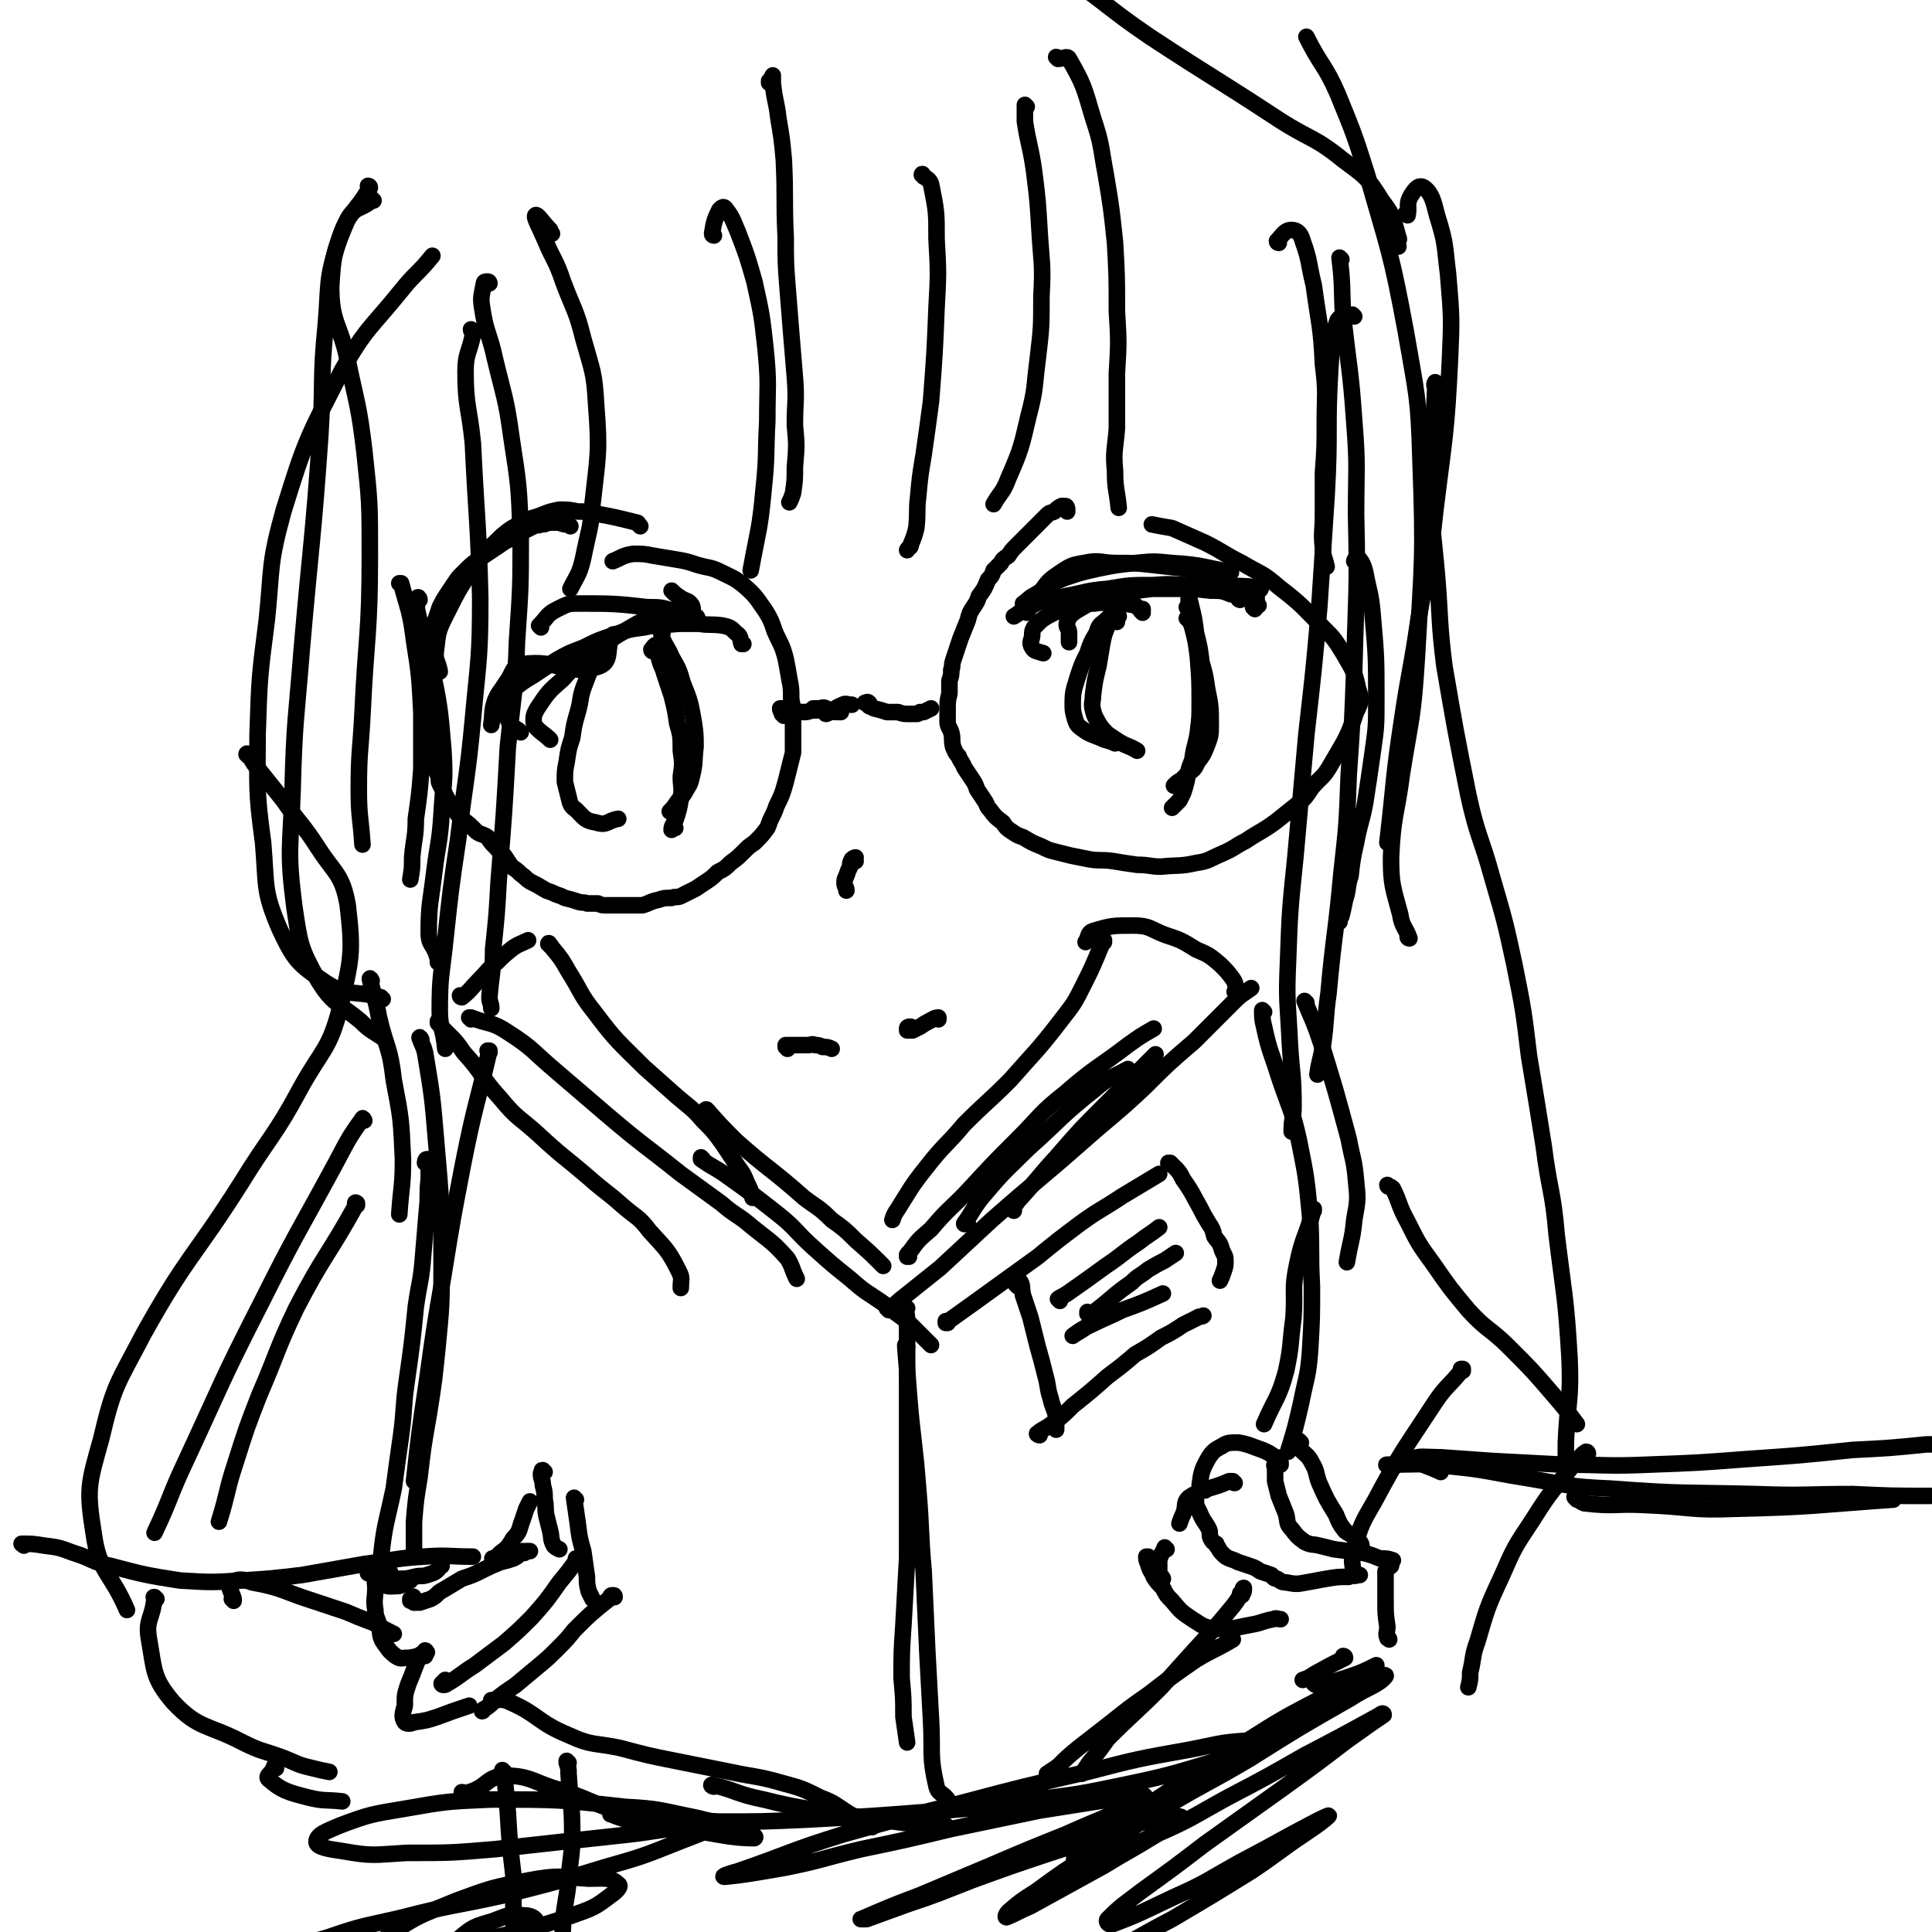
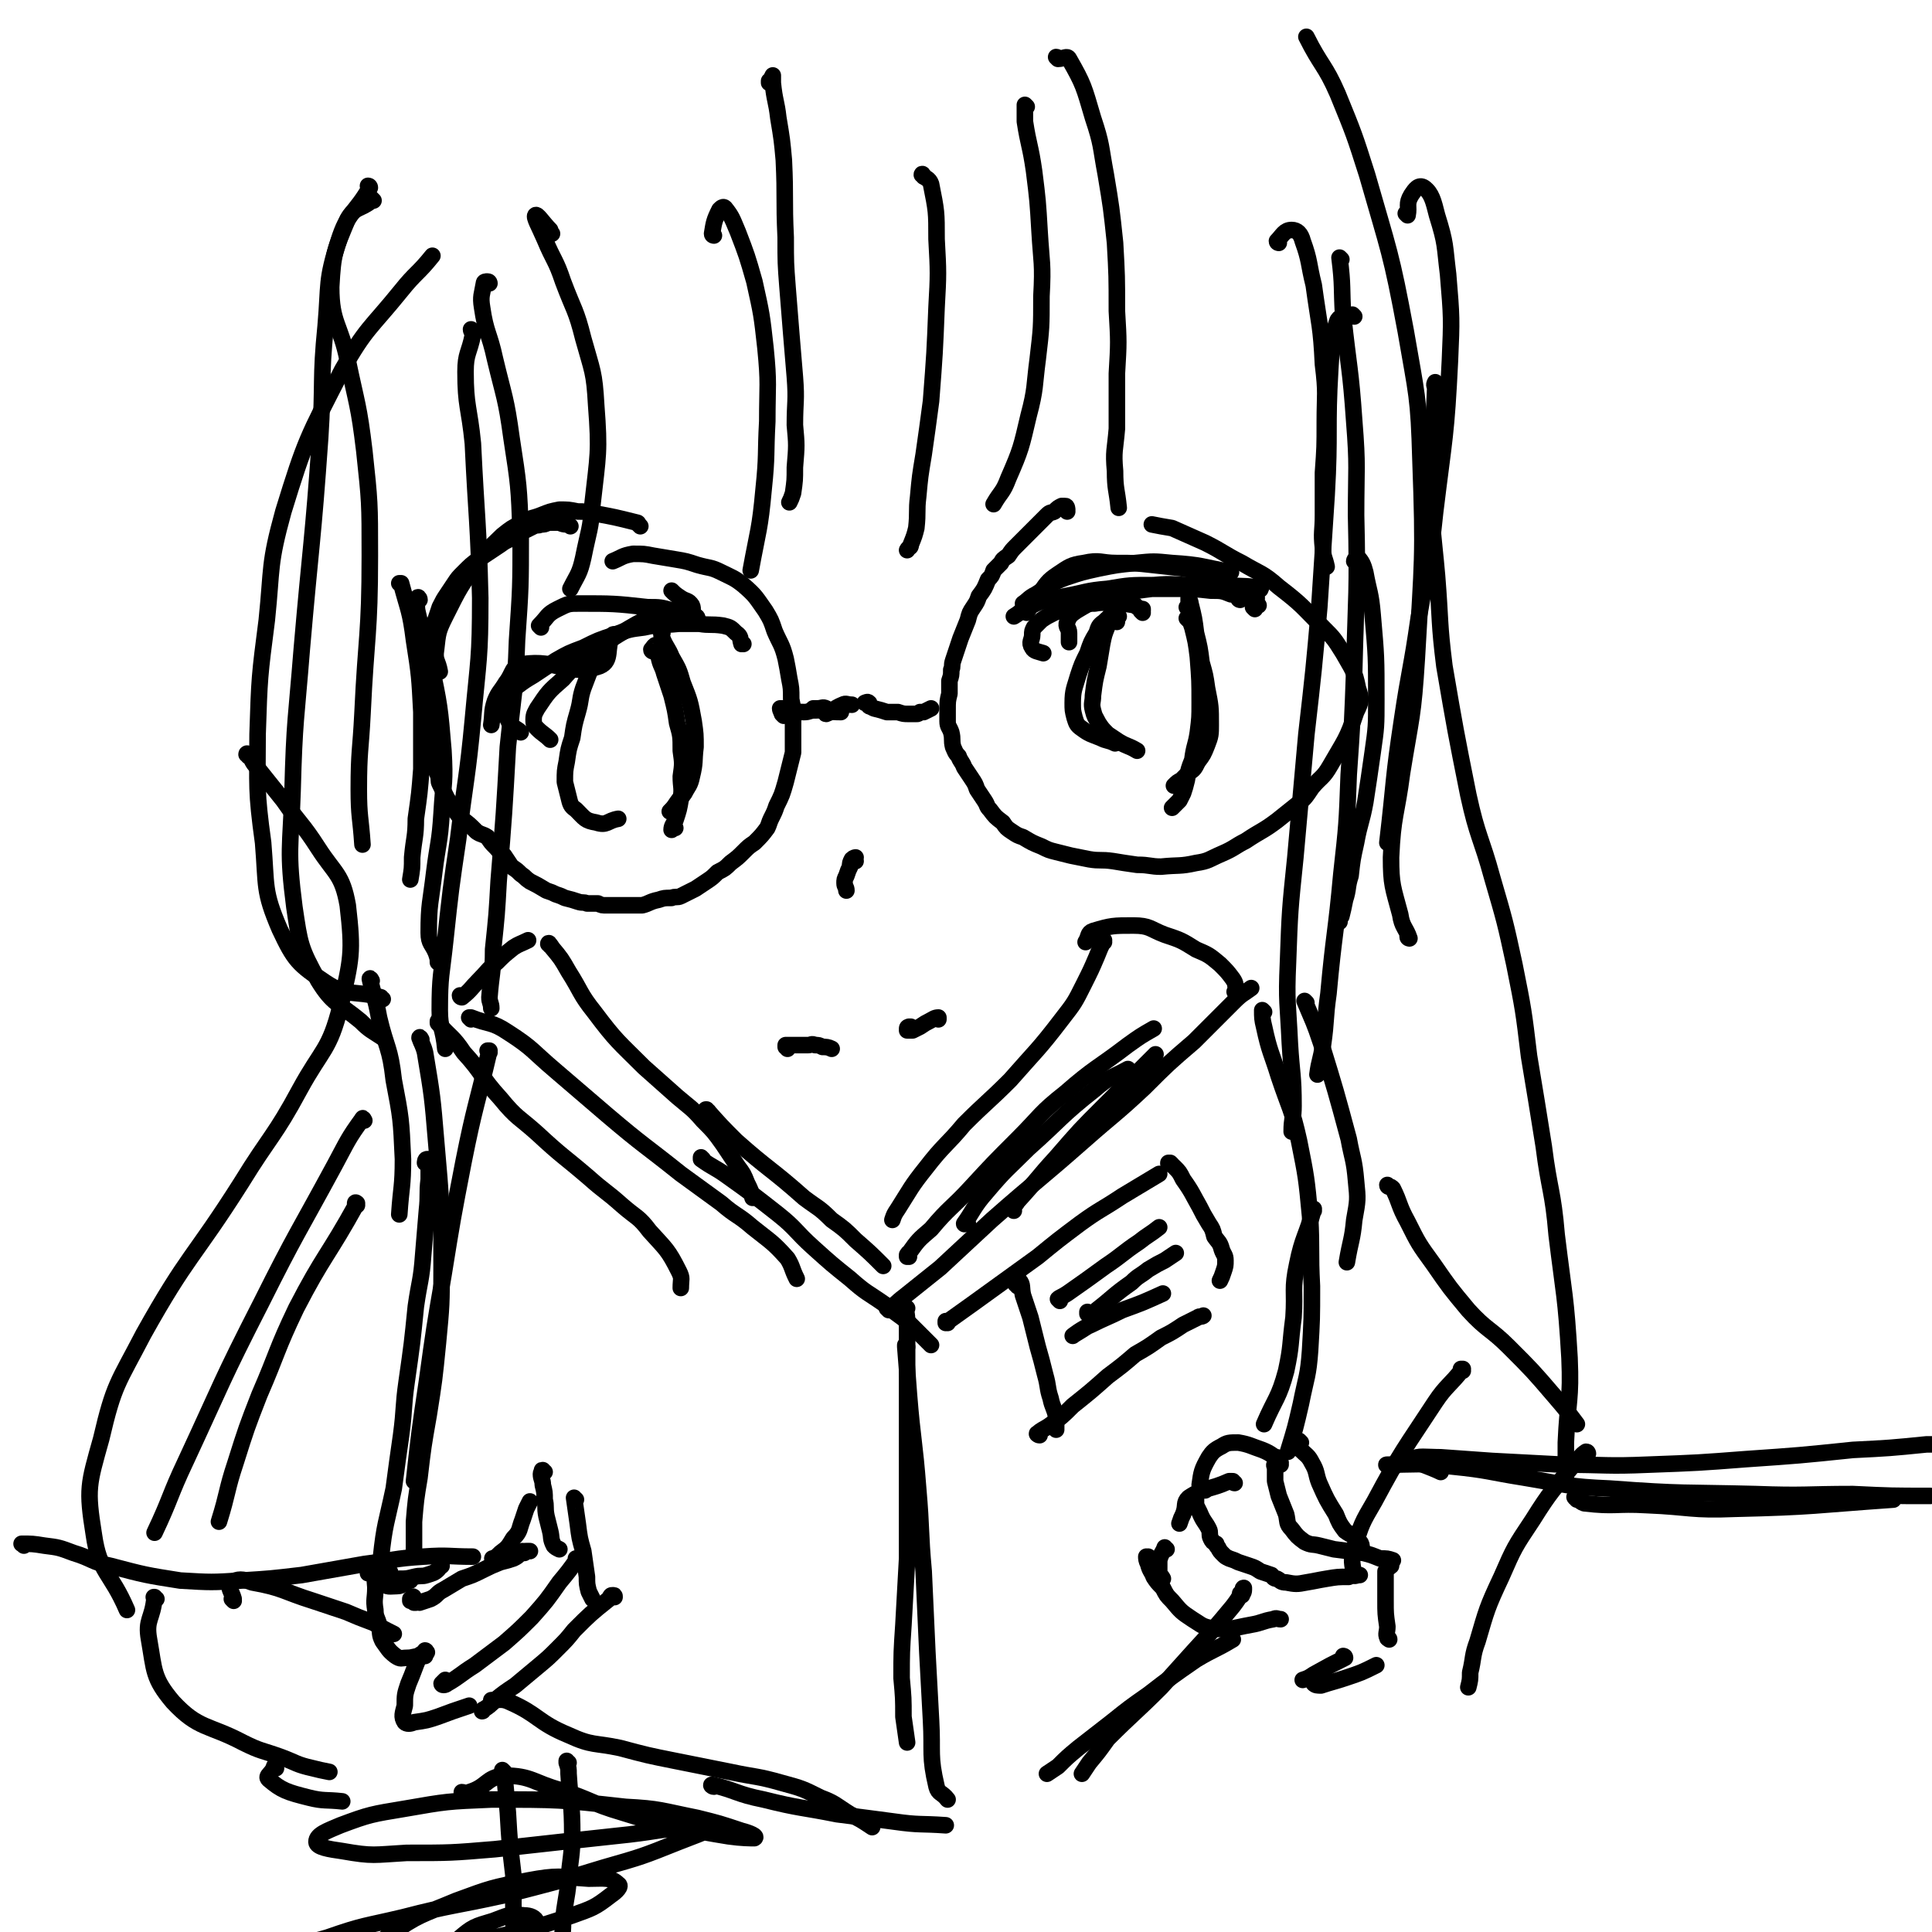
<svg xmlns="http://www.w3.org/2000/svg" viewBox="0 0 1050 1050" version="1.1">
  <g fill="none" stroke="#000000" stroke-width="9" stroke-linecap="round" stroke-linejoin="round">
    <path d="M225,869c0,0 0,-2 -1,-1 0,0 -1,1 -1,2 0,0 0,0 0,-1 0,0 0,0 0,0 1,0 1,0 1,0 0,0 0,0 1,1 0,0 0,0 1,0 0,1 0,1 0,1 0,0 0,0 0,0 0,0 0,0 -1,0 0,0 1,0 1,0 0,0 0,0 0,0 0,0 -1,0 -1,0 1,-1 2,0 3,0 3,-1 3,-1 6,-2 4,-2 3,-3 7,-5 5,-3 5,-3 10,-6 6,-2 6,-2 12,-5 4,-2 4,-2 9,-4 4,-1 4,-1 7,-2 2,-1 2,-1 4,-3 1,0 1,0 1,0 1,0 0,0 0,0 0,0 0,0 0,0 1,0 0,-1 0,-1 0,0 0,0 0,1 1,0 1,0 1,0 0,-1 0,-1 1,-1 1,0 1,0 2,0 " />
    <path d="M269,848c-1,0 -1,-1 -1,-1 -1,0 0,0 0,0 2,-1 2,-1 4,-3 4,-3 4,-3 7,-8 4,-4 3,-5 5,-10 1,-3 1,-3 2,-6 1,-2 1,-2 2,-4 0,0 0,0 0,0 " />
    <path d="M296,800c-1,0 -1,-1 -1,-1 -1,0 0,0 0,1 0,0 -1,0 -1,1 0,3 1,3 1,6 1,4 1,4 1,8 1,4 0,4 1,9 1,4 1,4 2,8 1,4 0,4 2,8 1,1 1,1 3,2 " />
    <path d="M314,848c0,-1 -1,-1 -1,-1 0,0 1,0 1,0 -5,7 -5,7 -10,13 -7,10 -7,10 -15,19 -7,7 -7,7 -15,14 -8,6 -8,6 -16,12 -8,5 -8,6 -15,10 -1,1 -3,1 -3,0 0,0 1,-1 2,-2 " />
    <path d="M313,815c-1,0 -1,-1 -1,-1 0,0 0,0 0,0 1,7 1,7 2,14 1,8 1,8 3,15 1,7 1,7 2,14 0,4 0,4 1,8 1,2 1,2 2,4 " />
    <path d="M334,868c0,-1 0,-1 -1,-1 -1,0 -1,0 -2,2 -10,8 -10,8 -19,17 -4,5 -4,5 -9,10 -5,5 -5,5 -11,10 -6,5 -6,5 -12,10 -6,4 -6,4 -11,8 -3,3 -3,3 -6,5 -1,0 0,1 -1,1 " />
    <path d="M240,851c0,0 0,-1 -1,-1 0,1 0,2 -1,3 -2,2 -3,2 -6,3 -3,1 -3,0 -7,1 -4,1 -4,1 -8,1 -5,1 -5,0 -9,0 -3,-1 -3,-1 -5,-2 -1,-1 -1,-1 -3,-1 0,0 0,0 0,-1 0,0 0,0 0,0 1,0 1,0 2,0 1,1 1,1 3,2 2,1 2,1 5,2 " />
    <path d="M212,855c0,-1 0,-1 -1,-1 -1,-1 -1,0 -1,0 -3,2 -4,1 -5,3 -2,2 -1,3 -1,6 0,6 -1,6 0,12 0,4 1,4 2,8 1,5 0,5 2,9 3,4 3,5 7,8 3,2 3,1 6,1 4,0 4,-1 8,-1 1,-1 1,0 2,0 " />
    <path d="M232,898c0,0 -1,-1 -1,-1 0,0 1,0 0,1 -1,1 -2,0 -3,2 -3,7 -3,8 -6,15 -2,6 -2,6 -2,12 -1,4 -2,6 0,9 1,1 3,1 5,0 7,-1 7,-1 13,-3 8,-3 8,-3 17,-6 " />
    <path d="M650,817c0,0 -1,-1 -1,-1 -1,0 -1,1 -1,1 0,0 0,0 0,0 1,-1 1,-2 2,-2 0,1 0,2 0,3 1,2 1,2 2,4 2,5 3,5 5,9 1,2 0,3 1,5 1,2 1,2 3,3 0,1 0,1 1,2 1,2 1,2 3,4 1,1 1,1 3,2 3,1 3,1 5,2 3,1 3,1 6,2 3,1 3,1 6,3 3,1 3,1 6,2 1,1 1,2 3,2 2,1 2,2 5,2 5,1 6,1 11,0 6,-1 5,-1 11,-2 6,-1 6,-1 12,-1 " />
    <path d="M696,796c0,-1 -1,-1 -1,-1 0,-1 1,0 1,0 -1,0 -2,0 -3,1 -1,0 0,1 0,2 0,3 0,4 0,7 1,4 1,4 2,8 2,5 2,5 4,10 1,4 0,5 3,8 3,4 3,4 7,7 4,2 4,1 8,2 4,1 4,1 8,2 8,1 8,1 16,2 4,1 4,1 9,3 4,0 4,0 7,1 " />
    <path d="M707,784c0,0 -1,-1 -1,-1 -1,0 -2,1 -2,2 1,1 2,1 3,3 3,3 4,3 6,7 3,5 2,6 4,11 4,9 4,9 9,17 2,5 2,5 5,9 4,3 5,2 8,6 1,1 1,2 1,3 " />
    <path d="M695,793c0,0 -1,0 -1,-1 0,0 1,1 1,1 -4,-2 -4,-3 -9,-5 -6,-2 -7,-3 -13,-4 -5,0 -6,0 -9,2 -4,2 -5,3 -7,6 -4,7 -4,8 -5,15 0,2 2,2 3,3 " />
    <path d="M671,806c-1,0 -1,-1 -1,-1 -1,0 -1,0 -2,0 -11,5 -13,3 -22,9 -3,3 -1,4 -3,9 -1,2 -1,2 -2,5 " />
    <path d="M634,842c-1,0 -1,-1 -1,-1 0,0 0,0 0,0 -1,3 -2,3 -3,7 0,3 0,3 0,7 0,1 1,1 2,3 " />
    <path d="M625,847c-1,0 -1,-1 -1,-1 0,0 0,1 0,1 0,0 -1,-1 -1,-1 0,1 0,2 1,4 1,4 2,4 3,7 2,3 2,3 5,6 2,4 2,4 5,7 5,6 5,6 11,10 5,3 5,4 11,5 10,1 10,0 21,-2 6,-1 6,-2 12,-3 2,-1 2,0 4,0 " />
    <path d="M756,851c0,0 -1,0 -1,-1 0,0 1,1 1,1 -1,1 -2,1 -3,3 0,3 0,3 0,7 0,4 0,4 0,9 0,7 0,7 1,14 0,3 -1,4 0,6 0,1 1,0 1,1 " />
    <path d="M731,901c0,0 -1,-1 -1,-1 0,0 1,0 1,1 -8,4 -8,4 -17,9 -3,2 -3,2 -6,3 " />
    <path d="M716,912c0,0 -1,-1 -1,-1 0,0 0,0 0,0 0,2 -1,3 -1,4 1,1 2,1 4,1 6,-2 7,-2 13,-4 9,-3 9,-3 17,-7 " />
    <path d="M233,631c0,0 -1,-1 -1,-1 -1,0 -1,2 -1,2 0,0 1,-1 2,-2 0,0 0,0 0,0 0,1 0,0 -1,0 0,0 1,0 1,0 0,2 0,2 0,3 0,4 0,4 0,8 -1,8 0,8 -1,17 -1,12 -1,12 -2,24 -1,14 -2,14 -4,28 -2,20 -2,20 -5,41 -2,14 -1,14 -3,29 -2,14 -2,14 -4,29 -4,19 -5,19 -7,38 -1,6 -2,8 1,13 2,3 4,2 8,2 3,0 3,-2 7,-3 " />
    <path d="M229,565c0,0 -1,-2 -1,-1 1,3 2,4 3,8 4,24 4,24 6,48 3,34 3,34 3,68 0,21 0,21 -2,42 -2,20 -2,20 -5,39 -3,17 -3,17 -5,34 -2,12 -2,12 -3,24 0,6 0,6 0,11 0,3 0,3 0,5 " />
    <path d="M239,556c0,0 -1,0 -1,-1 0,0 0,1 0,1 7,8 8,7 14,16 11,12 9,13 20,25 9,11 10,10 20,19 14,13 14,12 28,24 9,8 9,7 18,15 8,7 9,6 15,14 9,10 10,10 16,22 2,4 1,4 1,9 " />
    <path d="M256,554c0,0 -1,-1 -1,-1 0,0 0,0 1,0 10,4 11,2 20,8 14,9 13,10 26,21 14,12 14,12 28,24 20,17 20,16 40,32 11,8 11,8 22,16 8,7 9,6 17,13 10,8 11,8 19,17 3,5 2,5 5,11 " />
    <path d="M382,630c0,0 -1,-1 -1,-1 0,0 0,1 0,1 7,5 7,4 14,9 14,10 14,10 28,21 10,8 9,9 19,18 10,9 10,9 20,17 9,8 9,7 19,14 6,5 7,5 13,10 6,6 6,6 12,12 " />
    <path d="M515,719c0,0 -1,0 -1,-1 0,0 0,1 0,1 7,-5 7,-5 14,-10 18,-13 18,-13 36,-26 11,-9 11,-9 23,-18 11,-8 11,-7 23,-15 10,-6 10,-6 20,-12 " />
    <path d="M483,712c0,0 0,-1 -1,-1 0,0 1,0 1,0 4,-2 4,-3 8,-6 10,-8 10,-8 20,-16 14,-13 14,-13 28,-26 25,-22 25,-21 50,-43 17,-15 17,-14 33,-29 13,-13 13,-13 27,-25 11,-11 11,-11 22,-22 4,-4 5,-4 9,-7 " />
    <path d="M710,545c0,0 -1,-1 -1,-1 0,0 0,0 0,0 5,12 5,11 9,23 8,26 8,26 15,52 2,11 3,11 4,23 1,10 1,10 -1,21 -1,11 -2,11 -4,23 " />
    <path d="M687,550c0,0 -1,-1 -1,-1 0,4 0,5 1,9 3,14 4,14 8,27 6,18 7,17 11,35 4,20 4,20 6,41 1,19 0,19 1,38 0,18 0,18 -1,35 -1,14 -2,14 -5,29 -3,13 -3,13 -7,26 " />
    <path d="M714,658c0,0 -1,-1 -1,-1 0,0 1,0 1,0 -4,15 -6,15 -9,30 -3,14 -1,14 -2,29 -2,15 -1,15 -4,29 -4,15 -6,15 -12,29 " />
    <path d="M268,925c0,0 -1,-1 -1,-1 4,0 6,-1 10,1 16,7 15,11 32,18 13,6 14,4 28,7 15,4 15,4 30,7 15,3 15,3 30,6 14,3 14,2 28,6 11,3 11,3 21,8 8,3 8,4 16,9 6,3 6,3 12,7 " />
    <path d="M388,971c-1,0 -2,-1 -1,-1 13,3 13,5 28,8 20,5 20,4 40,8 16,2 16,2 31,4 14,2 14,1 28,2 " />
    <path d="M675,867c0,0 -1,0 -1,-1 0,0 0,1 1,1 0,-1 1,-1 1,-3 0,0 0,-1 0,-1 -1,0 0,1 -1,2 -2,4 -2,4 -5,8 -10,12 -10,12 -21,24 -9,10 -9,10 -18,20 -14,14 -15,14 -29,28 -5,7 -5,7 -10,13 -2,3 -2,3 -4,6 " />
    <path d="M670,891c0,0 -1,-1 -1,-1 0,0 1,1 1,1 -10,6 -10,5 -20,11 -13,9 -13,9 -26,19 -10,7 -10,7 -20,15 -9,7 -9,7 -18,14 -6,5 -6,5 -11,10 -3,2 -3,2 -6,4 " />
    <path d="M493,711c-1,0 -1,-1 -1,-1 0,0 0,0 0,0 1,5 1,6 1,11 0,15 0,15 0,29 0,30 0,30 0,59 0,19 0,19 0,38 -1,18 -1,18 -2,36 -1,15 -1,15 -1,29 1,11 1,11 1,21 1,7 1,7 2,14 " />
    <path d="M493,732c0,0 -1,-1 -1,-1 0,0 0,0 0,1 1,12 1,13 2,26 2,25 3,25 5,51 2,23 1,23 3,45 1,22 1,22 2,44 1,18 1,18 2,37 1,18 -1,19 3,36 1,4 3,3 6,7 " />
    <path d="M251,542c0,0 -1,0 -1,-1 0,0 1,1 1,1 5,-4 5,-5 9,-9 5,-5 5,-6 10,-10 4,-4 4,-4 9,-8 3,-2 4,-2 8,-4 " />
    <path d="M299,514c0,-1 -1,-2 -1,-1 0,0 1,0 2,2 5,6 5,6 9,13 7,11 6,12 14,22 12,16 13,16 27,30 9,8 9,8 18,16 7,6 8,6 14,13 6,6 6,6 11,13 4,6 4,6 8,12 3,4 3,4 5,9 2,4 2,4 3,8 " />
    <path d="M385,604c-1,0 -1,-1 -1,-1 -1,0 0,0 0,0 8,9 8,9 16,17 18,16 19,15 37,31 8,6 8,5 15,12 7,5 7,5 13,11 8,7 8,7 15,14 " />
    <path d="M672,540c0,0 -1,-1 -1,-1 0,0 1,1 1,1 0,-1 0,-1 0,-2 -1,-3 0,-3 -2,-6 -3,-4 -3,-4 -7,-8 -6,-5 -6,-5 -13,-8 -8,-5 -8,-5 -17,-8 -8,-3 -8,-5 -17,-5 -11,0 -12,0 -22,3 -3,1 -2,3 -4,6 " />
    <path d="M600,512c0,0 -1,-1 -1,-1 0,0 0,0 0,0 1,0 1,0 1,0 -2,4 -2,4 -4,9 -3,7 -3,7 -7,15 -5,10 -5,10 -12,19 -13,17 -14,17 -28,33 -12,12 -13,12 -25,24 -10,12 -11,11 -21,24 -8,10 -8,11 -15,22 -2,3 -2,3 -3,6 " />
    <path d="M637,633c-1,-1 -1,-1 -1,-1 -1,0 -1,0 -1,0 0,1 0,0 0,0 1,1 2,1 3,2 3,3 3,3 5,7 5,7 5,8 9,15 2,4 2,4 5,9 2,3 2,3 3,7 2,3 3,3 4,7 1,3 2,3 2,6 0,3 0,3 -1,6 -1,3 -1,3 -2,5 " />
    <path d="M553,699c0,-1 -1,-1 -1,-1 0,-1 2,-3 2,-2 2,2 1,4 2,8 2,6 2,6 4,12 2,8 2,8 4,16 2,7 2,7 4,15 2,7 1,7 3,13 1,5 2,5 3,10 0,4 0,4 0,7 " />
    <path d="M565,780c-1,0 -2,-1 -1,-1 2,-2 3,-2 6,-4 7,-5 7,-5 13,-11 10,-8 10,-8 19,-16 8,-6 8,-6 15,-12 7,-4 7,-4 14,-9 6,-3 6,-3 12,-7 4,-2 4,-2 8,-4 1,-1 2,0 3,-1 " />
    <path d="M576,707c0,0 -1,-1 -1,-1 1,-1 2,-1 5,-3 10,-7 10,-7 21,-15 9,-6 9,-7 18,-13 5,-4 6,-4 11,-8 " />
    <path d="M592,714c0,0 -1,0 -1,-1 0,0 0,1 0,1 2,-1 3,0 5,-2 9,-7 9,-8 19,-15 4,-4 4,-3 9,-7 5,-3 5,-3 9,-5 3,-2 3,-2 6,-4 " />
    <path d="M595,719c0,0 0,-1 -1,-1 0,0 1,0 1,0 -5,4 -11,7 -12,8 0,0 5,-4 10,-6 8,-4 9,-4 17,-8 11,-4 11,-4 22,-9 " />
    <path d="M443,386c0,0 -1,-1 -1,-1 0,0 0,1 0,1 0,0 0,-1 0,-1 0,0 0,0 0,0 0,0 0,0 0,0 1,0 1,0 2,0 3,0 3,-1 5,0 0,1 -1,3 0,3 3,-1 4,-3 9,-5 2,-1 2,0 5,0 " />
    <path d="M621,333c0,0 -1,-1 -1,-1 0,0 0,0 1,0 0,0 0,0 0,0 0,0 0,-1 0,-1 -1,0 -1,0 -1,0 -2,-1 -2,-1 -3,-2 -6,-1 -6,-1 -11,-1 -5,0 -6,-1 -11,0 -5,0 -5,0 -11,1 -6,2 -6,2 -11,4 -4,2 -4,2 -7,4 -2,2 -2,2 -4,4 -1,2 -1,2 -1,4 0,3 -2,4 0,7 1,2 3,2 6,3 " />
    <path d="M682,331c0,0 -1,-1 -1,-1 0,0 0,0 0,0 1,0 3,-1 3,-1 -2,-2 -3,-3 -7,-4 -4,-2 -4,-2 -8,-2 -5,-2 -5,-2 -11,-2 -9,-1 -9,-1 -19,-1 -6,0 -6,0 -13,0 -8,1 -8,1 -15,2 -8,2 -8,2 -15,4 -6,3 -6,3 -11,6 -3,2 -4,3 -5,6 -1,3 1,3 1,6 0,3 0,3 0,5 " />
    <path d="M607,338c0,0 -1,-1 -1,-1 0,0 1,1 1,1 -1,-1 -1,-3 -2,-3 -2,0 -3,1 -5,3 -3,2 -3,3 -4,6 -3,5 -3,5 -5,11 -3,6 -3,6 -5,12 -2,7 -3,8 -3,15 0,4 0,4 1,8 1,3 1,4 4,6 4,3 5,3 10,5 4,2 4,1 8,3 " />
    <path d="M608,335c-1,0 -1,-1 -1,-1 -1,0 0,0 0,1 -1,0 -2,-2 -3,-1 -2,2 -1,3 -2,6 -2,5 -2,5 -3,10 -1,6 -1,6 -2,12 -2,8 -2,8 -3,16 0,4 -1,4 0,8 1,4 1,3 3,7 2,3 2,3 5,6 3,2 3,2 6,4 5,3 5,2 10,5 " />
    <path d="M646,331c0,0 -1,-1 -1,-1 0,0 1,1 1,0 0,-2 0,-4 0,-5 0,0 1,2 1,3 2,8 2,8 3,16 2,8 2,8 3,16 2,7 2,7 3,14 2,10 2,10 2,20 0,5 0,6 -2,11 -2,5 -2,5 -5,9 -2,4 -2,4 -5,6 -2,2 -2,2 -4,4 -2,1 -2,1 -4,3 " />
    <path d="M646,337c0,0 -1,-1 -1,-1 0,0 0,0 1,0 1,2 1,2 2,5 2,8 2,8 3,16 1,13 1,13 1,25 0,8 0,8 -1,16 -1,7 -2,7 -3,15 -2,5 -2,5 -3,11 -1,4 -1,4 -2,7 -1,2 -1,2 -2,4 -2,2 -2,2 -4,4 " />
    <path d="M674,326c0,0 -1,0 -1,-1 -1,-1 0,-1 0,-2 -4,-4 -3,-5 -9,-8 -9,-4 -10,-4 -20,-6 -9,-1 -9,-1 -18,-2 -9,-1 -9,-1 -19,-1 -9,0 -9,-2 -18,0 -7,1 -8,2 -14,6 -6,4 -6,5 -11,12 -4,4 -3,4 -6,9 " />
    <path d="M683,325c0,0 -1,-1 -1,-1 0,-2 4,-4 3,-4 -6,-2 -9,-1 -18,-2 -9,-1 -9,0 -18,0 -11,0 -11,-1 -22,0 -13,0 -13,0 -25,2 -12,1 -12,2 -23,4 -9,2 -10,1 -18,5 -6,2 -5,3 -10,6 " />
    <path d="M379,336c0,0 0,-1 -1,-1 0,0 0,1 -1,1 -5,-2 -5,-3 -11,-4 -7,-2 -7,-2 -14,-2 -18,-2 -19,-2 -37,-2 -6,0 -6,0 -12,3 -6,3 -5,4 -10,9 0,0 0,0 1,1 " />
    <path d="M376,336c0,0 -1,-1 -1,-1 0,0 1,1 1,0 0,-2 1,-4 0,-6 -2,-3 -3,-2 -6,-4 -3,-2 -3,-2 -5,-4 " />
    <path d="M334,346c0,0 0,-2 -1,-1 -4,7 0,14 -7,17 -17,6 -23,-4 -42,-1 -6,1 -5,5 -9,10 -3,5 -4,5 -6,10 -2,6 -1,7 -2,13 " />
    <path d="M378,338c0,0 -1,-1 -1,-1 0,0 1,1 1,1 -2,-2 -2,-3 -4,-4 -4,-2 -4,-2 -9,-2 -4,0 -5,0 -9,2 -10,5 -10,5 -20,11 -8,5 -8,5 -16,11 -7,6 -8,6 -14,13 -8,7 -8,7 -14,16 -1,2 -2,3 -2,6 0,2 0,3 2,5 3,3 4,3 7,6 " />
    <path d="M404,350c0,0 -1,0 -1,-1 0,0 0,1 0,1 -1,-3 0,-4 -3,-6 -3,-3 -3,-3 -7,-4 -7,-1 -7,0 -13,-1 -6,0 -6,0 -11,0 -10,1 -10,0 -19,2 -8,1 -8,1 -16,4 -9,3 -9,3 -17,7 -8,3 -8,3 -15,7 -6,4 -6,4 -12,8 -5,3 -5,3 -9,6 -3,3 -4,3 -5,6 -1,6 -2,7 0,12 2,5 4,4 7,7 " />
    <path d="M325,361c0,-1 -1,-1 -1,-1 0,-1 2,-2 1,-3 0,0 -1,1 -2,2 -3,7 -3,7 -6,15 -2,6 -1,6 -3,13 -2,7 -2,7 -3,14 -2,6 -2,6 -3,13 -1,5 -1,5 -1,11 1,4 1,4 2,8 1,4 1,5 4,7 5,5 5,6 11,7 6,2 6,-1 12,-2 " />
    <path d="M355,354c0,0 -1,0 -1,-1 1,-1 2,-3 2,-2 2,1 1,3 2,6 1,5 2,5 3,9 2,6 2,6 4,12 2,8 2,8 3,15 2,7 2,7 2,15 1,7 1,7 0,14 0,6 1,6 0,12 -1,6 -1,6 -3,12 -1,2 -2,3 -2,5 0,0 1,-1 2,-1 " />
    <path d="M360,344c0,0 -1,-1 -1,-1 0,0 0,0 0,0 1,2 0,2 1,4 2,5 3,5 5,10 4,7 4,7 6,14 4,10 4,10 6,21 1,7 1,7 1,14 -1,8 0,8 -2,16 -1,5 -2,5 -4,9 -2,3 -2,2 -4,5 -2,3 -2,3 -4,5 " />
    <path d="M426,389c0,0 0,-1 -1,-1 0,0 1,1 1,1 -1,-1 -2,-3 -2,-4 1,0 2,0 3,0 5,1 5,2 10,2 3,0 3,-1 6,-1 7,0 7,1 14,1 " />
    <path d="M473,384c0,0 -1,0 -1,-1 0,0 1,-1 0,-1 0,-1 -2,0 -2,0 0,0 0,0 1,0 2,2 2,2 4,3 4,1 4,1 7,2 3,0 3,0 6,0 3,1 3,1 6,1 2,0 2,0 4,0 1,0 1,0 2,-1 1,0 1,0 2,0 2,-1 2,-1 4,-2 " />
    <path d="M580,278c0,-1 0,-1 -1,-1 0,0 1,0 1,0 0,0 0,-2 -1,-2 -1,0 -1,0 -2,0 -2,1 -2,1 -4,3 -2,1 -2,0 -4,2 -2,2 -2,2 -4,4 -3,3 -3,3 -5,5 -2,2 -2,2 -4,4 -2,2 -2,2 -4,4 -2,2 -2,2 -4,5 -3,2 -3,2 -4,4 -2,2 -2,2 -4,4 -1,3 -1,3 -3,5 -2,5 -2,5 -5,9 -1,3 -1,3 -3,6 -2,3 -2,3 -3,7 -2,5 -2,5 -4,10 -1,3 -1,3 -2,6 -1,3 -1,3 -2,6 -1,3 0,3 -1,5 0,3 0,3 -1,6 0,3 0,4 0,7 -1,4 -1,4 -1,9 0,3 0,3 0,6 0,3 1,3 2,6 1,4 0,4 1,8 1,2 1,3 3,5 1,3 2,3 3,6 2,3 2,3 4,6 2,3 2,3 3,6 2,3 2,3 4,6 2,3 1,3 3,5 3,4 3,4 7,7 2,3 2,3 5,5 3,2 3,2 6,3 5,3 5,3 10,5 4,2 4,2 8,3 4,1 4,1 8,2 5,1 5,1 10,2 6,1 6,0 13,1 6,1 6,1 13,2 7,0 7,1 13,1 10,-1 10,0 19,-2 7,-1 7,-2 14,-5 7,-3 7,-4 13,-7 9,-6 9,-5 17,-11 5,-4 5,-4 10,-8 5,-4 5,-4 9,-10 5,-6 6,-5 10,-12 8,-14 9,-14 14,-29 3,-6 3,-7 1,-13 -2,-10 -3,-10 -8,-19 -5,-8 -5,-8 -11,-14 -12,-12 -11,-12 -24,-22 -9,-8 -10,-7 -20,-13 -10,-5 -10,-6 -20,-11 -9,-4 -9,-4 -18,-8 -6,-1 -6,-1 -11,-2 " />
    <path d="M310,286c0,0 -1,-1 -1,-1 -1,0 -1,0 -1,0 -3,0 -3,-1 -5,-1 -2,0 -2,0 -5,0 -2,1 -2,1 -4,1 -2,1 -2,0 -4,1 -2,1 -2,1 -4,2 -3,1 -3,2 -5,3 -5,3 -5,2 -9,5 -3,2 -3,2 -6,4 -3,2 -3,2 -6,4 -4,3 -4,3 -8,7 -3,3 -3,3 -5,6 -2,3 -2,3 -4,6 -2,3 -2,3 -4,7 -1,3 -1,3 -2,6 -1,3 -2,3 -2,6 -1,4 -1,5 -1,9 -1,7 -1,7 -2,13 0,5 0,5 0,9 0,3 0,3 0,7 0,6 1,6 1,13 0,4 0,4 1,9 0,4 0,4 0,8 1,3 1,3 2,6 1,3 1,3 2,5 1,3 0,3 1,5 2,4 2,4 4,8 2,3 2,3 4,6 2,3 2,3 4,5 4,3 4,3 8,7 3,2 3,1 6,3 2,3 2,3 4,5 3,3 2,3 5,5 2,3 2,3 4,6 3,2 3,2 5,4 3,2 2,2 5,4 4,2 4,2 9,5 3,1 3,1 5,2 3,1 3,1 5,2 4,1 4,1 7,2 3,1 3,0 5,1 3,0 3,0 6,0 2,1 2,1 5,1 3,0 3,0 6,0 3,0 3,0 6,0 3,0 3,0 7,0 4,-1 4,-2 9,-3 3,-1 3,-1 7,-1 2,-1 3,0 5,-1 4,-2 4,-2 8,-4 3,-2 3,-2 6,-4 3,-2 3,-2 6,-5 4,-2 4,-2 7,-5 4,-3 4,-3 7,-6 3,-3 3,-3 6,-5 4,-4 4,-4 7,-8 1,-2 1,-3 2,-5 2,-4 2,-4 3,-7 3,-6 3,-6 5,-13 1,-4 1,-4 2,-8 1,-4 1,-4 2,-8 0,-4 0,-5 0,-9 0,-4 0,-4 0,-9 0,-6 0,-6 -1,-11 0,-6 0,-6 -1,-11 -1,-6 -1,-6 -2,-11 -2,-8 -3,-8 -6,-15 -2,-6 -2,-6 -5,-11 -5,-7 -5,-8 -12,-14 -5,-4 -6,-4 -12,-7 -6,-3 -6,-2 -13,-4 -6,-2 -6,-2 -12,-3 -6,-1 -6,-1 -12,-2 -5,-1 -5,-1 -11,-1 -6,1 -6,2 -11,4 " />
    <path d="M348,286c0,0 0,0 -1,-1 0,0 0,-1 -1,-1 -12,-3 -12,-3 -23,-5 -5,-1 -5,-1 -9,-1 -5,-1 -5,-1 -10,-1 -5,1 -5,1 -10,3 -5,2 -5,1 -10,4 -6,3 -6,3 -11,7 -7,7 -7,6 -13,14 -10,14 -10,14 -18,30 -4,8 -4,9 -5,18 -1,6 1,6 2,12 " />
    <path d="M465,468c0,-1 -1,-1 -1,-1 0,-1 0,0 0,0 1,0 1,-1 1,-1 0,0 -1,0 -2,1 0,0 0,0 0,0 -1,2 -1,2 -1,4 -1,2 -1,2 -2,5 -1,2 -1,2 -1,4 0,2 1,2 1,4 " />
    <path d="M428,570c0,0 0,-1 -1,-1 0,0 0,0 0,0 0,0 0,0 0,-1 0,0 0,0 0,0 0,0 0,0 0,0 1,0 1,0 1,0 1,0 1,0 2,0 2,0 2,0 3,0 3,0 3,0 6,0 2,0 2,-1 4,0 2,0 2,0 4,1 2,0 3,0 5,1 " />
    <path d="M494,560c0,0 -1,-1 -1,-1 0,-1 1,-1 2,-1 0,0 0,0 -1,0 0,1 -1,2 -1,2 1,0 2,0 3,0 2,-1 2,-1 4,-2 3,-2 3,-2 5,-3 2,-1 3,-2 5,-2 0,0 0,0 0,1 " />
    <path d="M419,45c0,0 -1,-1 -1,-1 0,0 0,1 0,1 1,-2 2,-4 2,-4 0,1 0,2 0,4 1,10 2,10 3,19 2,12 2,12 3,23 1,21 0,21 1,42 0,14 0,14 1,27 1,12 1,12 2,25 1,12 1,12 2,24 1,13 0,13 0,26 1,11 1,11 0,23 0,7 0,7 -1,14 -1,3 -1,3 -2,5 " />
    <path d="M502,96c0,-1 -1,-2 -1,-1 2,2 4,2 5,5 3,15 3,15 3,30 1,18 1,19 0,37 -1,25 -1,25 -3,51 -2,15 -2,15 -4,29 -2,12 -2,12 -3,23 -1,8 0,8 -1,17 -1,4 -1,4 -3,9 0,2 -1,1 -2,3 " />
    <path d="M558,58c0,0 -1,-1 -1,-1 0,3 0,4 0,9 2,13 3,13 5,27 2,16 2,16 3,33 1,17 2,17 1,35 0,17 0,17 -2,34 -2,15 -1,16 -5,31 -4,17 -4,18 -11,34 -3,8 -4,7 -8,14 " />
    <path d="M218,318c0,-1 0,-1 -1,-1 0,0 1,0 1,0 4,15 5,15 7,31 3,19 3,20 4,39 0,16 0,16 0,31 -1,13 -1,13 -3,27 0,10 -1,10 -2,21 0,6 0,6 -1,12 " />
    <path d="M228,326c0,-1 -1,-2 -1,-1 0,3 -1,4 0,8 3,14 5,14 7,27 5,24 5,24 7,48 1,17 0,17 -1,34 -1,16 -2,16 -4,32 -2,17 -3,17 -3,33 0,6 2,6 4,11 1,3 1,3 1,5 " />
    <path d="M737,306c0,0 -1,-1 -1,-1 0,-1 2,-3 2,-2 2,2 3,4 4,8 2,11 3,11 4,23 2,23 2,23 2,46 0,15 0,15 -2,29 -2,14 -2,14 -4,27 -2,11 -3,11 -5,22 -2,9 -2,9 -3,18 -2,6 -1,7 -3,13 -1,5 -1,5 -2,9 -1,1 -1,1 -1,3 " />
    <path d="M575,32c0,0 0,-1 -1,-1 0,0 1,1 1,1 3,0 5,-2 6,0 8,14 8,15 13,32 5,15 4,15 7,31 3,18 3,18 5,37 1,18 1,18 1,37 1,17 1,17 0,34 0,15 0,15 0,30 -1,12 -2,12 -1,23 0,10 1,10 2,20 " />
    <path d="M695,132c0,0 -1,0 -1,-1 3,-3 4,-6 8,-6 3,0 5,2 6,6 4,11 3,12 6,24 3,22 4,22 5,43 2,16 1,16 1,31 0,14 0,14 -1,28 0,12 0,12 0,23 0,9 -1,9 0,18 0,5 1,5 2,10 " />
    <path d="M729,141c0,0 -1,-1 -1,-1 0,0 0,0 0,0 2,16 1,16 2,32 3,28 4,28 6,57 2,25 1,25 1,51 1,42 0,42 -1,84 -1,28 -1,28 -3,57 -1,27 -1,27 -4,54 -3,33 -4,32 -7,65 -2,14 -1,14 -3,28 -1,8 -2,8 -3,16 " />
    <path d="M736,172c0,0 -1,-1 -1,-1 -4,1 -6,0 -8,3 -4,11 -3,13 -4,26 -2,34 0,34 -2,69 -2,30 -2,30 -4,61 -3,34 -3,34 -7,69 -3,34 -3,33 -6,67 -3,29 -3,29 -4,57 -1,22 0,22 1,44 1,17 2,17 2,34 0,7 -1,7 -1,14 " />
    <path d="M266,154c0,0 0,-1 -1,-1 -1,0 -2,0 -2,1 -1,6 -2,7 -1,13 2,14 4,14 7,28 5,21 6,21 9,43 4,26 4,26 5,52 0,29 0,29 -2,58 -1,29 -2,29 -5,58 -2,36 -2,36 -5,73 -1,18 -1,18 -3,37 0,13 -1,13 -2,26 0,3 1,3 1,6 " />
    <path d="M257,180c0,0 -1,-1 -1,-1 0,1 1,2 1,3 -2,10 -4,10 -4,20 0,19 2,19 4,39 2,42 3,42 4,84 0,33 -1,33 -4,66 -3,32 -4,32 -8,65 -4,27 -4,27 -7,55 -2,19 -3,19 -3,38 0,10 2,10 3,21 " />
    <path d="M388,128c0,0 -1,0 -1,-1 1,-6 1,-7 4,-13 1,-1 2,-2 3,-1 4,5 4,6 7,13 5,13 5,13 9,27 4,18 4,18 6,36 2,20 1,20 1,40 -1,18 0,18 -2,37 -2,22 -3,22 -7,44 " />
    <path d="M300,127c-1,0 -1,0 -1,-1 -1,0 0,-1 0,-1 -4,-4 -7,-9 -8,-8 -1,1 2,6 5,13 5,12 6,11 10,23 6,16 7,15 11,31 5,18 6,18 7,36 2,26 1,27 -2,54 -1,14 -2,14 -5,29 -2,9 -3,9 -7,17 " />
    <path d="M203,109c0,0 -1,-1 -1,-1 0,0 0,0 0,1 -6,5 -9,3 -13,10 -7,17 -8,18 -9,37 0,20 5,20 9,40 5,24 6,24 9,49 3,28 3,28 3,57 0,43 -2,43 -4,86 -1,20 -2,20 -2,41 0,15 1,15 2,30 " />
    <path d="M201,102c0,0 0,-1 -1,-1 0,0 1,0 1,1 -8,14 -12,13 -17,29 -7,22 -5,23 -7,46 -3,30 -1,30 -3,61 -4,57 -5,57 -10,115 -3,38 -4,38 -5,77 -1,31 -3,32 1,63 3,20 3,22 13,40 8,13 11,12 23,22 5,5 6,5 12,9 " />
    <path d="M208,543c-1,0 -1,-1 -1,-1 0,0 0,0 0,0 -15,-4 -18,0 -30,-8 -15,-10 -17,-12 -25,-29 -9,-21 -7,-23 -9,-47 -4,-29 -3,-30 -3,-59 1,-31 1,-31 5,-62 3,-29 1,-30 9,-59 12,-39 13,-40 32,-77 13,-23 15,-22 32,-43 8,-10 9,-9 17,-19 " />
    <path d="M765,117c0,0 0,-1 -1,-1 0,0 1,1 1,1 1,-5 -1,-6 2,-11 2,-3 4,-6 7,-4 4,3 5,7 7,15 5,16 4,16 6,32 2,24 2,24 1,47 -2,41 -3,41 -8,82 -3,29 -4,29 -9,58 -4,28 -5,28 -9,55 -5,33 -4,33 -8,67 " />
    <path d="M766,510c0,0 -1,0 -1,-1 0,0 1,1 1,1 -2,-6 -4,-6 -5,-13 -4,-15 -5,-16 -5,-31 1,-23 3,-23 6,-46 5,-31 6,-30 8,-62 3,-54 4,-54 2,-108 -1,-35 -2,-35 -8,-70 -8,-43 -9,-43 -21,-85 -7,-22 -7,-22 -16,-44 -7,-16 -9,-15 -17,-31 " />
-     <path d="M760,134c-1,0 -1,0 -1,-1 0,-2 2,-2 1,-4 -3,-10 -2,-11 -9,-20 -8,-13 -9,-13 -21,-22 -16,-13 -18,-11 -35,-22 -35,-23 -35,-22 -70,-45 -25,-17 -24,-19 -50,-36 -21,-13 -21,-16 -44,-24 -23,-8 -24,-6 -48,-8 -7,0 -7,2 -14,3 " />
    <path d="M202,533c0,0 -1,-2 -1,-1 2,9 3,10 5,21 4,17 6,16 8,34 4,21 4,21 5,43 0,15 -1,15 -2,30 " />
    <path d="M194,655c0,-1 0,-1 -1,-1 0,-1 1,0 1,0 -16,29 -18,28 -33,57 -11,23 -10,24 -20,47 -7,18 -7,18 -13,37 -5,15 -4,16 -9,32 " />
    <path d="M198,609c0,0 -1,-2 -1,-1 -8,11 -8,12 -15,25 -20,37 -21,37 -40,75 -22,43 -21,43 -41,86 -9,19 -8,20 -17,39 " />
    <path d="M85,869c-1,0 -1,-1 -1,-1 -1,0 0,0 0,0 -1,12 -5,12 -3,23 3,17 2,21 13,34 14,15 19,12 38,22 10,5 10,4 21,8 8,3 8,4 17,6 4,1 4,1 9,2 " />
    <path d="M150,961c-1,0 -1,-1 -1,-1 0,0 0,0 0,0 -1,4 -5,5 -3,7 7,6 10,7 22,10 8,2 9,1 18,2 " />
    <path d="M127,870c0,0 -1,-1 -1,-1 0,0 1,1 1,0 -1,-4 -4,-7 -1,-9 3,-2 6,-2 11,0 17,3 17,5 33,10 9,3 9,3 18,6 7,3 7,3 15,6 5,3 5,3 11,6 " />
    <path d="M755,645c0,0 -1,0 -1,-1 0,0 1,1 1,1 1,0 1,0 2,1 4,8 3,9 8,18 6,12 6,12 14,23 9,13 9,13 19,25 10,11 12,10 22,20 13,13 13,13 25,27 6,7 6,7 12,15 " />
    <path d="M863,790c0,0 0,-1 -1,-1 -3,2 -3,3 -6,6 -12,15 -13,15 -23,31 -10,15 -10,15 -17,31 -8,17 -8,18 -13,35 -3,8 -2,9 -4,17 0,4 0,4 -1,8 " />
    <path d="M795,745c0,0 -1,-1 -1,-1 0,0 1,0 1,0 -7,9 -9,9 -15,18 -17,26 -18,26 -33,54 -7,12 -7,12 -11,25 -2,7 -1,9 0,15 0,1 1,0 3,0 " />
    <path d="M309,958c-1,0 -1,-1 -1,-1 0,0 0,0 0,1 1,3 1,3 1,6 1,16 2,16 2,33 0,12 -1,12 -2,25 -1,11 -2,11 -3,23 0,7 -1,7 0,15 0,4 2,4 3,7 0,2 0,2 0,3 " />
    <path d="M274,963c0,0 -1,0 -1,-1 0,0 1,1 1,1 1,11 1,11 2,22 1,17 1,17 3,34 0,13 0,13 0,26 1,11 1,11 1,23 0,9 0,9 0,19 " />
    <path d="M13,840c0,-1 -2,-1 -1,-1 5,0 6,0 12,1 8,1 8,1 16,4 10,3 10,5 20,7 19,5 19,5 38,8 17,1 17,1 33,0 16,-1 16,-1 33,-3 17,-3 17,-3 34,-6 16,-2 16,-3 32,-4 14,-1 14,0 27,0 " />
    <path d="M765,795c0,-1 0,-2 -1,-1 -3,1 -3,2 -7,3 -1,0 -5,-1 -3,-1 15,0 18,-1 35,1 20,2 20,3 39,6 24,4 24,5 47,6 40,3 40,2 79,3 27,1 27,0 53,0 21,1 21,1 42,1 " />
    <path d="M783,800c0,0 -1,-1 -1,-1 0,0 1,1 1,1 -6,-3 -14,-5 -14,-7 0,-2 7,-1 14,-1 14,1 14,1 28,2 19,1 19,1 38,2 24,0 24,1 47,0 27,-1 27,-1 53,-3 29,-2 29,-2 58,-5 20,-1 20,-1 40,-3 4,0 4,0 8,0 " />
    <path d="M857,815c0,-1 -2,-2 -1,-1 2,0 2,2 5,3 17,2 17,0 34,1 24,1 24,3 48,2 43,-1 43,-2 86,-5 " />
    <path d="M781,209c-1,0 -1,-2 -1,-1 -1,1 0,2 0,3 -1,28 -3,28 -2,55 0,24 1,24 3,47 2,25 1,25 4,49 6,35 6,35 13,70 5,23 7,23 13,45 7,24 7,24 12,47 5,25 5,25 8,50 4,24 4,24 8,49 3,24 5,24 7,48 4,33 5,33 7,67 1,23 -1,23 -2,46 0,10 0,10 0,20 " />
    <path d="M135,411c0,-1 -1,-1 -1,-1 0,-1 1,0 1,0 2,2 1,2 3,5 8,10 8,10 16,20 9,13 10,12 19,26 9,14 13,14 16,31 3,26 2,29 -4,55 -6,24 -10,23 -22,45 -14,26 -16,25 -32,51 -26,41 -29,39 -53,82 -14,27 -16,27 -23,57 -7,25 -8,27 -4,52 3,21 9,20 18,41 " />
-     <path d="M350,992c0,0 0,0 -1,-1 0,0 1,1 1,1 -8,-3 -11,-3 -18,-6 -1,0 1,0 2,0 11,1 11,1 22,2 18,1 18,1 35,2 23,0 23,0 46,-1 38,-2 38,-2 76,-5 25,-2 25,-2 50,-6 24,-3 24,-3 48,-8 29,-6 29,-7 57,-15 9,-2 13,-4 17,-7 2,-1 -3,-2 -7,-2 -16,1 -16,2 -32,5 -28,5 -28,5 -55,12 -35,8 -35,8 -69,17 -32,8 -32,8 -64,17 -29,9 -28,10 -57,20 -4,1 -10,3 -7,3 10,-1 16,-2 33,-5 20,-4 20,-5 41,-10 24,-5 24,-5 49,-11 24,-5 24,-5 48,-10 19,-3 19,-3 38,-6 9,-2 12,-3 19,-2 1,0 -1,2 -3,3 -20,10 -20,9 -40,18 -20,8 -20,8 -41,17 -19,8 -19,8 -38,16 -16,6 -18,7 -32,13 -1,0 2,0 3,0 11,-4 11,-4 22,-8 18,-6 17,-6 35,-13 22,-8 22,-8 43,-15 19,-6 19,-7 38,-13 13,-4 13,-4 26,-7 4,0 8,0 7,1 -3,4 -7,5 -15,10 -13,8 -14,8 -27,16 -20,11 -20,11 -40,22 -7,3 -8,4 -13,6 -1,0 0,-2 1,-3 7,-6 7,-6 15,-11 15,-11 15,-11 31,-21 20,-13 20,-13 41,-26 22,-13 22,-12 44,-25 27,-17 27,-17 55,-33 9,-6 15,-7 19,-12 1,-1 -4,-1 -8,0 -14,5 -14,5 -27,12 -21,11 -21,11 -40,23 -22,13 -21,14 -42,27 -18,12 -18,11 -34,23 -10,7 -12,7 -18,14 -1,1 1,4 3,3 19,-5 20,-6 39,-15 21,-9 21,-10 41,-21 21,-11 21,-11 42,-23 21,-11 21,-11 41,-22 1,-1 2,-1 2,0 -9,6 -10,7 -20,14 -17,13 -17,13 -35,26 -21,15 -21,15 -42,30 -17,13 -17,13 -35,26 -9,7 -10,7 -18,15 -1,1 0,3 2,3 16,-6 17,-7 34,-15 18,-8 18,-9 36,-19 21,-11 20,-11 41,-22 4,-2 8,-4 7,-3 -2,2 -6,5 -12,9 -15,10 -15,11 -30,21 -21,13 -21,13 -43,26 -23,12 -22,13 -46,24 -33,14 -33,13 -67,26 " />
    <path d="M252,975c0,0 -1,-1 -1,-1 1,0 2,1 4,0 10,-3 9,-8 19,-9 15,0 16,4 31,8 16,5 16,7 33,12 16,5 16,5 33,8 12,3 13,3 25,5 7,1 12,1 14,1 2,-1 -3,-3 -7,-4 -12,-4 -12,-4 -24,-7 -20,-4 -20,-5 -39,-6 -36,-4 -36,-4 -73,-4 -24,1 -24,1 -47,5 -18,3 -19,3 -35,9 -7,3 -13,5 -13,9 0,3 7,4 14,5 17,3 17,2 35,1 24,0 24,0 48,-2 36,-4 36,-4 73,-8 17,-2 17,-3 34,-4 6,-1 13,-2 12,-1 -2,3 -9,5 -19,9 -20,8 -20,8 -41,14 -26,8 -27,8 -54,15 -27,6 -28,5 -55,12 -21,5 -21,4 -41,11 -10,3 -14,3 -19,8 -1,1 4,4 8,4 23,1 24,0 48,-2 21,-2 21,-3 42,-7 27,-7 28,-6 54,-15 11,-4 12,-4 21,-11 3,-2 6,-5 4,-6 -4,-4 -8,-3 -16,-3 -16,-1 -17,-2 -33,1 -20,4 -20,4 -39,11 -19,8 -20,7 -37,19 -17,14 -20,15 -30,33 -3,5 -2,9 3,13 6,5 10,4 19,3 21,-3 22,-4 42,-13 14,-6 14,-6 27,-16 9,-7 10,-7 17,-16 3,-5 4,-7 3,-11 -1,-3 -4,-4 -7,-4 -8,-1 -9,0 -17,3 -10,3 -11,3 -19,10 -9,8 -11,10 -14,20 -1,3 2,6 6,7 10,3 12,2 23,0 35,-8 35,-10 69,-20 " />
    <path d="M557,329c0,-1 -1,-1 -1,-1 0,0 0,0 0,0 3,-2 3,-3 7,-5 8,-5 8,-6 16,-9 9,-3 9,-3 18,-5 10,-2 10,-2 20,-3 10,-1 10,-1 20,0 16,1 16,2 32,5 " />
    <path d="M494,683c0,0 -1,-1 -1,-1 0,0 0,1 0,1 1,-1 0,-2 1,-2 5,-7 5,-7 12,-13 10,-12 11,-11 22,-23 12,-13 12,-13 25,-26 13,-13 12,-14 26,-25 16,-14 17,-13 34,-26 7,-5 7,-5 14,-9 " />
    <path d="M526,665c0,0 0,-1 -1,-1 0,0 -1,2 -1,1 5,-7 5,-9 12,-17 11,-13 11,-12 23,-24 18,-16 17,-17 36,-32 8,-7 9,-6 18,-11 " />
    <path d="M551,658c0,-1 -1,-1 -1,-1 1,-2 2,-2 3,-4 11,-12 10,-12 21,-24 13,-15 13,-15 26,-28 14,-14 14,-14 28,-28 " />
    <path d="M266,572c0,-1 -1,-1 -1,-1 0,0 1,0 1,0 -7,30 -8,30 -14,60 -6,31 -6,31 -11,62 -5,29 -5,29 -9,58 -4,27 -4,27 -7,54 " />
  </g>
</svg>